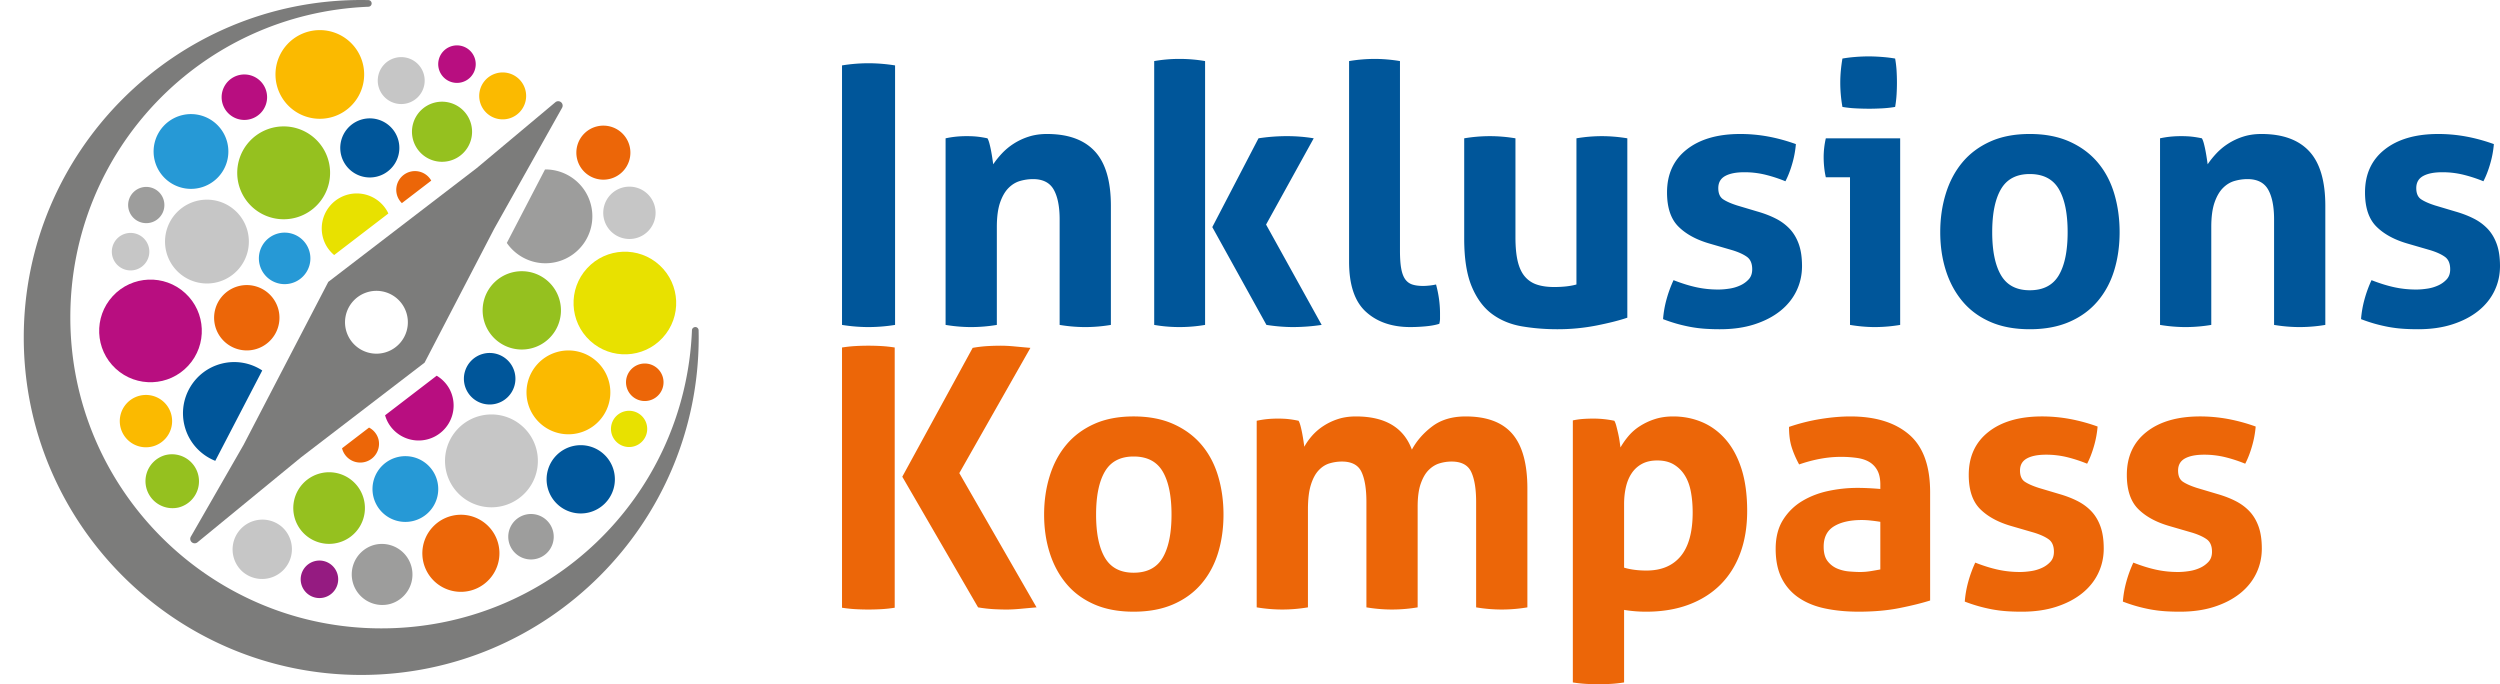
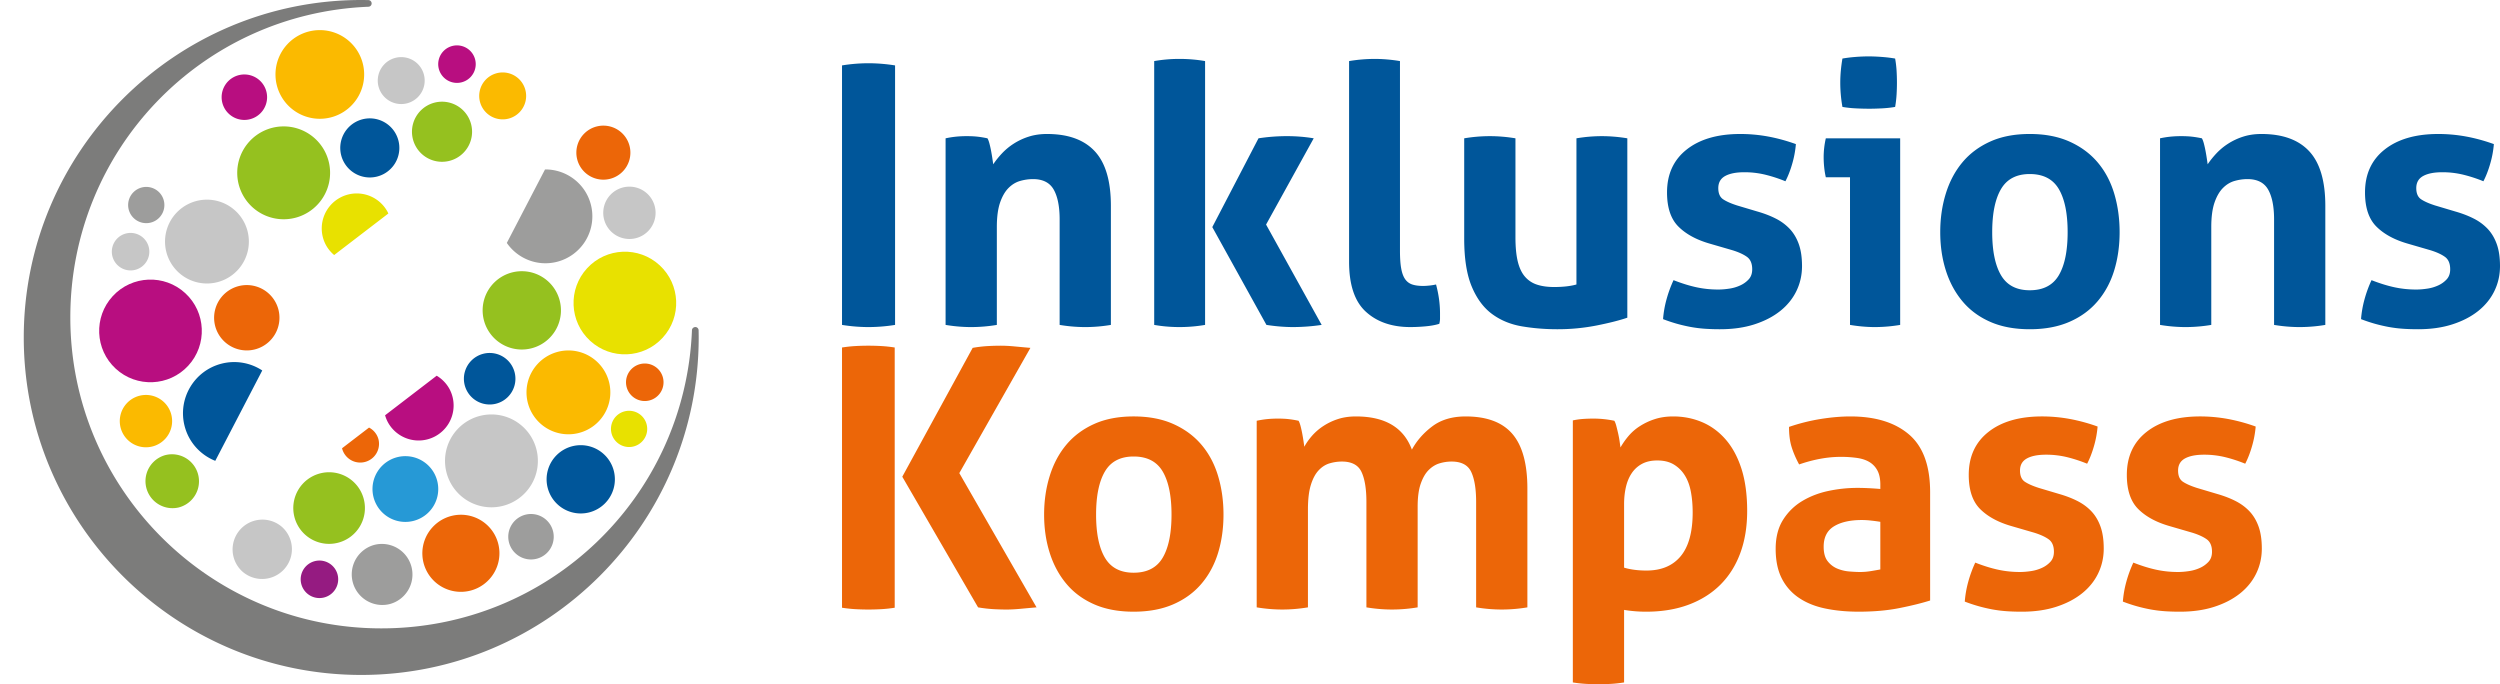
<svg xmlns="http://www.w3.org/2000/svg" width="477.96" height="130.815">
  <path fill="#00569A" d="M160.98 12.506a31.421 31.421 0 0 1 5.037-.414c1.656 0 3.357.138 5.106.414v49.611a32.33 32.33 0 0 1-5.037.414 31.83 31.83 0 0 1-5.106-.414V12.506zM180.782 26.444a18.706 18.706 0 0 1 1.932-.311 20.187 20.187 0 0 1 2.139-.103c.782 0 1.471.034 2.07.103.597.069 1.218.173 1.863.311.138.23.264.563.379 1 .115.438.218.897.311 1.38.092.483.172.955.242 1.415.068.46.126.851.172 1.173.459-.69 1.011-1.38 1.656-2.07a11.92 11.92 0 0 1 2.242-1.863 12.148 12.148 0 0 1 2.864-1.346c1.058-.345 2.231-.517 3.519-.517 4.047 0 7.095 1.104 9.142 3.312 2.047 2.208 3.071 5.682 3.071 10.419v22.77c-1.656.276-3.29.414-4.899.414-1.611 0-3.243-.138-4.899-.414V41.969c0-2.484-.38-4.392-1.138-5.727-.76-1.334-2.083-2.001-3.968-2.001a9 9 0 0 0-2.415.345c-.828.231-1.576.679-2.242 1.345-.668.668-1.208 1.599-1.622 2.795-.414 1.197-.621 2.76-.621 4.692v18.699a29.763 29.763 0 0 1-4.899.414c-1.611 0-3.243-.138-4.899-.414V26.444zM220.664 11.677a27.745 27.745 0 0 1 4.83-.414c1.656 0 3.288.138 4.899.414v50.439a28.848 28.848 0 0 1-4.899.414c-1.656 0-3.266-.137-4.83-.414V11.677zm11.108 31.74l8.832-16.974a35.796 35.796 0 0 1 5.451-.414c1.748 0 3.45.138 5.106.414l-9.108 16.491 10.626 19.182a37.516 37.516 0 0 1-5.451.414c-1.61 0-3.311-.137-5.105-.414l-10.351-18.699zM257.923 11.678a29.754 29.754 0 0 1 4.899-.414c1.563 0 3.174.138 4.83.414v36.225c0 1.426.079 2.576.241 3.45.16.874.414 1.552.759 2.035.345.484.794.818 1.346 1.001.552.184 1.242.276 2.071.276.366 0 .769-.023 1.207-.07.436-.044.861-.114 1.275-.206.506 1.887.759 3.726.759 5.52v1.001c0 .299-.046.633-.138 1-.736.229-1.621.391-2.656.483a32.893 32.893 0 0 1-2.863.138c-3.542 0-6.383-.977-8.521-2.933-2.14-1.954-3.209-5.14-3.209-9.556V11.678zM279.933 26.444a29.754 29.754 0 0 1 4.899-.414c1.609 0 3.242.138 4.898.414V45.35c0 1.886.149 3.439.448 4.657.299 1.219.76 2.186 1.381 2.898a5.07 5.07 0 0 0 2.311 1.518c.92.3 2.001.449 3.243.449 1.701 0 3.128-.16 4.278-.483V26.444a29.365 29.365 0 0 1 4.83-.414c1.608 0 3.243.138 4.898.414v34.293c-1.473.507-3.416 1-5.83 1.483a38.378 38.378 0 0 1-7.556.725c-2.346 0-4.601-.185-6.762-.552-2.163-.368-4.062-1.149-5.692-2.346-1.634-1.196-2.933-2.944-3.898-5.245-.966-2.298-1.449-5.358-1.449-9.176V26.444zM326.922 46.592c-2.577-.735-4.589-1.829-6.038-3.278-1.449-1.449-2.174-3.622-2.174-6.52 0-3.495 1.253-6.233 3.761-8.211 2.507-1.977 5.922-2.967 10.247-2.967 1.794 0 3.563.162 5.313.483 1.747.322 3.52.806 5.313 1.449a18.808 18.808 0 0 1-.691 3.726c-.367 1.288-.805 2.415-1.31 3.381a27.409 27.409 0 0 0-3.657-1.208 16.754 16.754 0 0 0-4.209-.517c-1.564 0-2.783.242-3.658.724-.873.483-1.31 1.254-1.31 2.312 0 1.012.31 1.725.931 2.139s1.507.805 2.657 1.173l3.933 1.173c1.287.369 2.449.817 3.484 1.346a9.615 9.615 0 0 1 2.656 1.966c.735.783 1.312 1.748 1.726 2.898s.621 2.553.621 4.209c0 1.702-.357 3.289-1.069 4.761-.714 1.472-1.749 2.75-3.105 3.83-1.357 1.081-3.001 1.931-4.934 2.552-1.932.621-4.117.932-6.555.932a40.77 40.77 0 0 1-3.035-.103 24.3 24.3 0 0 1-2.657-.345 31.657 31.657 0 0 1-2.519-.587 30.243 30.243 0 0 1-2.691-.897c.092-1.242.311-2.495.655-3.76a23.78 23.78 0 0 1 1.346-3.692c1.519.598 2.955 1.047 4.313 1.345 1.356.3 2.771.449 4.244.449.644 0 1.345-.057 2.104-.173a7.651 7.651 0 0 0 2.104-.621 4.98 4.98 0 0 0 1.621-1.173c.437-.483.655-1.115.655-1.897 0-1.105-.334-1.898-1-2.38-.668-.483-1.599-.908-2.795-1.277l-4.277-1.242zM353.692 33.896h-4.623a15.534 15.534 0 0 1-.311-1.898 18.745 18.745 0 0 1-.104-1.897c0-1.242.139-2.46.414-3.657h14.214v35.673a29.371 29.371 0 0 1-4.829.414c-1.519 0-3.106-.138-4.762-.414V33.896zm-1.448-13.455a26.557 26.557 0 0 1-.414-4.623c0-1.472.138-3.013.414-4.623a25.935 25.935 0 0 1 2.518-.311 32.671 32.671 0 0 1 2.45-.103c.781 0 1.632.035 2.553.103.919.069 1.771.173 2.553.311.139.783.229 1.552.276 2.311.045.759.069 1.53.069 2.312 0 .736-.024 1.495-.069 2.277a20.57 20.57 0 0 1-.276 2.346c-.782.138-1.621.23-2.519.276-.896.046-1.736.069-2.519.069a50.14 50.14 0 0 1-2.483-.069 20.626 20.626 0 0 1-2.553-.276M388.055 62.944c-2.898 0-5.417-.473-7.556-1.415-2.14-.941-3.91-2.253-5.313-3.933-1.403-1.678-2.461-3.645-3.174-5.899-.714-2.253-1.069-4.692-1.069-7.314s.355-5.082 1.069-7.383c.713-2.3 1.771-4.289 3.174-5.968 1.403-1.679 3.174-3.002 5.313-3.968 2.139-.966 4.657-1.449 7.556-1.449 2.896 0 5.427.483 7.59 1.449 2.161.966 3.955 2.289 5.382 3.968 1.425 1.679 2.484 3.668 3.175 5.968.689 2.301 1.034 4.761 1.034 7.383s-.345 5.061-1.034 7.314c-.69 2.254-1.75 4.221-3.175 5.899-1.427 1.68-3.221 2.992-5.382 3.933-2.164.943-4.694 1.415-7.59 1.415m0-7.452c2.575 0 4.427-.954 5.554-2.863 1.127-1.908 1.69-4.658 1.69-8.246s-.563-6.336-1.69-8.245c-1.127-1.909-2.979-2.864-5.554-2.864-2.531 0-4.359.955-5.486 2.864-1.127 1.909-1.69 4.657-1.69 8.245 0 3.588.563 6.338 1.69 8.246 1.126 1.91 2.954 2.863 5.486 2.863M412.962 26.444a18.706 18.706 0 0 1 1.932-.311 20.193 20.193 0 0 1 2.14-.103c.781 0 1.472.034 2.069.103.598.069 1.219.173 1.863.311.138.23.264.563.38 1 .114.438.218.897.311 1.38.091.483.172.955.241 1.415s.126.851.173 1.173c.459-.69 1.011-1.38 1.655-2.07a11.895 11.895 0 0 1 2.243-1.863 12.159 12.159 0 0 1 2.863-1.346c1.058-.345 2.23-.517 3.519-.517 4.048 0 7.096 1.104 9.143 3.312s3.07 5.682 3.07 10.419v22.77a29.76 29.76 0 0 1-4.898.414c-1.611 0-3.243-.138-4.899-.414V41.969c0-2.484-.379-4.392-1.139-5.727-.759-1.334-2.081-2.001-3.967-2.001a9 9 0 0 0-2.415.345c-.828.231-1.576.679-2.243 1.345-.667.668-1.207 1.599-1.621 2.795-.414 1.197-.621 2.76-.621 4.692v18.699a29.766 29.766 0 0 1-4.9.414c-1.609 0-3.241-.138-4.897-.414V26.444zM460.365 46.592c-2.577-.735-4.589-1.829-6.038-3.278-1.449-1.449-2.174-3.622-2.174-6.52 0-3.495 1.253-6.233 3.761-8.211 2.507-1.977 5.922-2.967 10.247-2.967 1.794 0 3.563.162 5.312.483 1.748.322 3.521.806 5.314 1.449a18.808 18.808 0 0 1-.691 3.726c-.367 1.288-.805 2.415-1.31 3.381a27.409 27.409 0 0 0-3.657-1.208 16.76 16.76 0 0 0-4.209-.517c-1.564 0-2.784.242-3.658.724-.874.483-1.31 1.254-1.31 2.312 0 1.012.31 1.725.931 2.139s1.506.805 2.657 1.173l3.933 1.173c1.287.369 2.449.817 3.484 1.346a9.615 9.615 0 0 1 2.656 1.966c.734.783 1.312 1.748 1.726 2.898s.621 2.553.621 4.209c0 1.702-.357 3.289-1.069 4.761-.714 1.472-1.75 2.75-3.105 3.83-1.357 1.081-3.001 1.931-4.934 2.552-1.932.621-4.117.932-6.555.932-1.104 0-2.117-.034-3.036-.103a24.313 24.313 0 0 1-2.656-.345 31.657 31.657 0 0 1-2.519-.587 30.243 30.243 0 0 1-2.691-.897c.092-1.242.311-2.495.655-3.76a23.78 23.78 0 0 1 1.346-3.692c1.519.598 2.955 1.047 4.313 1.345 1.356.3 2.771.449 4.244.449.643 0 1.345-.057 2.104-.173a7.651 7.651 0 0 0 2.104-.621 4.99 4.99 0 0 0 1.621-1.173c.437-.483.655-1.115.655-1.897 0-1.105-.334-1.898-1-2.38-.668-.483-1.599-.908-2.795-1.277l-4.277-1.242z" />
  <path fill="#EC6608" d="M160.98 66.437a25.676 25.676 0 0 1 2.553-.276 44.554 44.554 0 0 1 4.968 0c.828.047 1.679.138 2.553.276v49.75c-.874.138-1.725.229-2.553.275a44.772 44.772 0 0 1-4.968 0 25.969 25.969 0 0 1-2.553-.275v-49.75zm11.523 24.703l13.455-24.634a24.953 24.953 0 0 1 2.933-.345 49.352 49.352 0 0 1 2.449-.069c.782 0 1.656.047 2.622.138.966.093 1.977.184 3.036.276L183.405 90.45l14.766 25.668c-1.059.091-2.082.184-3.07.276-.99.091-1.875.138-2.657.138-.736 0-1.552-.023-2.449-.069a26.975 26.975 0 0 1-3.002-.345l-14.49-24.978zM216.731 116.945c-2.898 0-5.417-.473-7.555-1.415-2.139-.941-3.911-2.253-5.314-3.934-1.403-1.678-2.461-3.645-3.173-5.898-.714-2.253-1.07-4.692-1.07-7.314s.356-5.082 1.07-7.383c.712-2.3 1.77-4.288 3.173-5.969 1.403-1.679 3.175-3.001 5.314-3.968 2.138-.966 4.657-1.448 7.555-1.448s5.427.482 7.59 1.448c2.162.967 3.956 2.289 5.382 3.968 1.425 1.681 2.484 3.669 3.174 5.969.69 2.301 1.035 4.761 1.035 7.383s-.345 5.062-1.035 7.314c-.69 2.254-1.749 4.221-3.174 5.898-1.426 1.681-3.22 2.992-5.382 3.934-2.163.943-4.692 1.415-7.59 1.415m0-7.452c2.576 0 4.427-.954 5.555-2.863 1.126-1.908 1.69-4.658 1.69-8.246s-.564-6.336-1.69-8.245c-1.128-1.909-2.979-2.863-5.555-2.863-2.53 0-4.359.954-5.485 2.863-1.128 1.909-1.691 4.657-1.691 8.245s.563 6.338 1.691 8.246c1.126 1.909 2.955 2.863 5.485 2.863M240.26 80.444a19.267 19.267 0 0 1 1.932-.312 20.457 20.457 0 0 1 2.139-.103c.783 0 1.472.034 2.07.103.598.07 1.219.174 1.863.312.138.229.264.563.379 1 .114.438.218.896.311 1.38.092.482.173.956.242 1.415.068.46.127.851.172 1.173.368-.69.851-1.38 1.449-2.071a10.606 10.606 0 0 1 2.139-1.861 11.62 11.62 0 0 1 2.795-1.347c1.035-.344 2.197-.517 3.484-.517 5.565 0 9.131 2.116 10.695 6.348.919-1.702 2.219-3.185 3.898-4.451 1.679-1.264 3.805-1.896 6.383-1.896 4.047 0 7.025 1.116 8.936 3.347 1.908 2.231 2.863 5.715 2.863 10.453v22.701a29.766 29.766 0 0 1-4.9.414 29.76 29.76 0 0 1-4.898-.414v-20.15c0-2.482-.311-4.391-.932-5.726-.621-1.334-1.875-2.001-3.76-2.001-.783 0-1.553.115-2.312.345-.759.231-1.449.655-2.07 1.276s-1.128 1.496-1.518 2.622c-.392 1.128-.587 2.588-.587 4.382v19.251a29.751 29.751 0 0 1-4.898.414c-1.611 0-3.243-.138-4.899-.414V95.968c0-2.482-.311-4.391-.932-5.726-.621-1.334-1.875-2.001-3.761-2.001-.782 0-1.563.115-2.345.345-.783.231-1.484.68-2.105 1.346s-1.115 1.599-1.483 2.795-.552 2.76-.552 4.691v18.699c-1.656.276-3.289.414-4.899.414s-3.243-.138-4.898-.414V80.444zM300.703 80.375a13.994 13.994 0 0 1 1.897-.275 28.17 28.17 0 0 1 2.104-.069c1.287 0 2.599.138 3.933.414.139.229.265.563.38 1 .114.438.229.909.345 1.415.114.507.207 1 .276 1.482.069.484.126.887.173 1.207.413-.734.919-1.459 1.518-2.172a9.628 9.628 0 0 1 2.174-1.897 12.121 12.121 0 0 1 2.863-1.347c1.058-.344 2.23-.517 3.519-.517 1.978 0 3.83.369 5.555 1.103 1.726.738 3.231 1.854 4.52 3.348 1.287 1.496 2.288 3.37 3.002 5.624.712 2.254 1.069 4.923 1.069 8.004 0 2.99-.438 5.67-1.312 8.038-.874 2.37-2.139 4.382-3.795 6.038-1.655 1.654-3.681 2.933-6.071 3.829-2.393.897-5.106 1.346-8.143 1.346-.782 0-1.553-.034-2.312-.104a22.079 22.079 0 0 1-1.897-.24v13.868c-.874.14-1.714.231-2.519.277-.806.045-1.599.069-2.38.069a42.63 42.63 0 0 1-2.381-.069 25.152 25.152 0 0 1-2.519-.277V80.375zm9.798 28.152c1.242.368 2.667.552 4.278.552 2.852 0 5.037-.92 6.555-2.76 1.519-1.84 2.277-4.623 2.277-8.351 0-1.424-.115-2.748-.346-3.966-.23-1.219-.619-2.266-1.173-3.14a6.258 6.258 0 0 0-2.104-2.07c-.852-.506-1.897-.759-3.14-.759-1.15 0-2.128.219-2.932.655a5.46 5.46 0 0 0-1.967 1.794c-.507.76-.874 1.646-1.104 2.657s-.345 2.094-.345 3.241v12.147zM359.49 92.657c0-1.104-.186-2.001-.552-2.691-.369-.689-.874-1.229-1.519-1.621s-1.438-.655-2.38-.794a21.661 21.661 0 0 0-3.14-.207c-2.484 0-5.13.482-7.935 1.448-.646-1.194-1.128-2.321-1.45-3.381-.321-1.057-.482-2.321-.482-3.794a36.713 36.713 0 0 1 6.072-1.518c2.023-.321 3.908-.483 5.657-.483 4.784 0 8.522 1.15 11.213 3.45 2.691 2.301 4.036 5.98 4.036 11.04v20.7c-1.61.506-3.564.989-5.864 1.448-2.302.46-4.899.69-7.797.69-2.346 0-4.497-.207-6.452-.621s-3.635-1.104-5.036-2.07a9.747 9.747 0 0 1-3.243-3.726c-.759-1.519-1.139-3.381-1.139-5.589s.471-4.06 1.414-5.555a10.908 10.908 0 0 1 3.657-3.588c1.494-.897 3.162-1.541 5.002-1.933 1.84-.39 3.681-.586 5.521-.586 1.334 0 2.806.069 4.416.207v-.826zm0 7.108a31.092 31.092 0 0 0-1.794-.242 16.417 16.417 0 0 0-1.726-.104c-2.254 0-4.036.404-5.347 1.209-1.312.805-1.967 2.104-1.967 3.898 0 1.196.253 2.116.759 2.76a4.509 4.509 0 0 0 1.829 1.414 7.539 7.539 0 0 0 2.276.553c.805.068 1.507.104 2.104.104.69 0 1.381-.058 2.07-.173a95.735 95.735 0 0 0 1.794-.312v-9.107zM384.605 100.592c-2.577-.735-4.589-1.828-6.038-3.277-1.449-1.45-2.174-3.622-2.174-6.521 0-3.495 1.253-6.232 3.761-8.211 2.507-1.978 5.922-2.968 10.247-2.968 1.794 0 3.563.163 5.313.484a33.98 33.98 0 0 1 5.313 1.448 18.912 18.912 0 0 1-.69 3.727c-.368 1.288-.806 2.415-1.311 3.38a27.7 27.7 0 0 0-3.657-1.208 16.8 16.8 0 0 0-4.209-.516c-1.564 0-2.783.241-3.657.723-.874.484-1.311 1.254-1.311 2.313 0 1.013.311 1.726.931 2.14.621.414 1.507.804 2.657 1.173l3.933 1.172c1.287.37 2.449.818 3.484 1.347s1.92 1.185 2.656 1.967c.735.782 1.313 1.748 1.726 2.896.414 1.151.621 2.554.621 4.209 0 1.702-.357 3.289-1.069 4.762-.713 1.473-1.749 2.75-3.105 3.83-1.356 1.081-3.001 1.932-4.934 2.553-1.932.621-4.117.932-6.555.932-1.104 0-2.116-.035-3.035-.104a24.3 24.3 0 0 1-2.657-.345 30.81 30.81 0 0 1-2.519-.588 29.896 29.896 0 0 1-2.691-.896c.092-1.242.311-2.495.656-3.761a23.589 23.589 0 0 1 1.345-3.691c1.519.597 2.955 1.047 4.313 1.344 1.356.301 2.771.45 4.244.45.644 0 1.345-.058 2.104-.173a7.651 7.651 0 0 0 2.104-.621 4.98 4.98 0 0 0 1.621-1.173c.437-.484.655-1.115.655-1.898 0-1.104-.334-1.896-1-2.38-.668-.482-1.599-.907-2.795-1.276l-4.277-1.243zM414.828 100.592c-2.577-.735-4.589-1.828-6.038-3.277-1.449-1.45-2.174-3.622-2.174-6.521 0-3.495 1.253-6.232 3.761-8.211 2.507-1.978 5.922-2.968 10.247-2.968 1.794 0 3.563.163 5.313.484a34.01 34.01 0 0 1 5.313 1.448 18.844 18.844 0 0 1-.691 3.727c-.367 1.288-.805 2.415-1.31 3.38a27.7 27.7 0 0 0-3.657-1.208 16.8 16.8 0 0 0-4.209-.516c-1.564 0-2.783.241-3.658.723-.873.484-1.31 1.254-1.31 2.313 0 1.013.31 1.726.931 2.14s1.507.804 2.657 1.173l3.933 1.172c1.287.37 2.449.818 3.484 1.347s1.92 1.185 2.656 1.967c.735.782 1.312 1.748 1.726 2.896.414 1.151.621 2.554.621 4.209 0 1.702-.357 3.289-1.069 4.762-.714 1.473-1.749 2.75-3.105 3.83-1.357 1.081-3.001 1.932-4.934 2.553-1.932.621-4.117.932-6.555.932-1.104 0-2.117-.035-3.035-.104a24.3 24.3 0 0 1-2.657-.345 30.81 30.81 0 0 1-2.519-.588 29.896 29.896 0 0 1-2.691-.896 19.94 19.94 0 0 1 .655-3.761 23.695 23.695 0 0 1 1.346-3.691c1.519.597 2.955 1.047 4.313 1.344 1.356.301 2.771.45 4.244.45.644 0 1.345-.058 2.104-.173a7.651 7.651 0 0 0 2.104-.621 4.98 4.98 0 0 0 1.621-1.173c.437-.484.655-1.115.655-1.898 0-1.104-.334-1.896-1-2.38-.668-.482-1.599-.907-2.795-1.276l-4.277-1.243z" />
  <path fill="#B80E80" d="M42.896 20.651a4.345 4.345 0 1 1 7.644-4.136 4.345 4.345 0 0 1-7.644 4.136" />
  <path fill="#EC6608" d="M41.744 63.824a6.247 6.247 0 1 1 10.987-5.944 6.247 6.247 0 0 1-10.987 5.944" />
  <path fill="#00569A" d="M65.767 31.029a5.649 5.649 0 1 1 9.936-5.376 5.649 5.649 0 0 1-9.936 5.376" />
  <path fill="#C6C6C6" d="M34.184 52.124A8.014 8.014 0 1 1 45.04 40.333a8.014 8.014 0 0 1-10.856 11.791" />
  <path fill="#FBBA00" d="M24.514 84.192a5.003 5.003 0 1 1 6.779-7.362 5.003 5.003 0 1 1-6.779 7.362M55.488 20.547A8.477 8.477 0 1 1 66.971 8.076a8.477 8.477 0 0 1-11.483 12.471" />
  <path fill="#B80E80" d="M22.124 70.486c-3.987-3.671-4.243-9.879-.572-13.866 3.671-3.987 9.879-4.243 13.866-.572 3.987 3.67 4.243 9.878.572 13.866-3.671 3.987-9.879 4.243-13.866.572" />
  <path fill="#95C11F" d="M48.266 39.616a8.877 8.877 0 1 1 12.026-13.06 8.877 8.877 0 0 1-12.026 13.06" />
  <path fill="#FBBA00" d="M93.066 21.637a4.486 4.486 0 1 1 6.077-6.601 4.486 4.486 0 0 1-6.077 6.601" />
  <path fill="#C6C6C6" d="M73.669 18.707a4.486 4.486 0 1 1 6.077-6.601 4.486 4.486 0 0 1-6.077 6.601" />
  <path fill="#95C11F" d="M34.147 97.022a5.166 5.166 0 0 1-2.535-10.014 5.164 5.164 0 1 1 2.535 10.014" />
  <path fill="#9D9D9C" d="M28.813 42.558a3.464 3.464 0 1 1-1.7-6.717 3.464 3.464 0 0 1 1.7 6.717" />
  <path fill="#B80E80" d="M88.246 15.738a3.585 3.585 0 1 1-1.76-6.951 3.585 3.585 0 0 1 1.76 6.951" />
  <path fill="#C6C6C6" d="M25.844 51.591a3.585 3.585 0 1 1-1.759-6.951 3.585 3.585 0 0 1 1.759 6.951" />
-   <path fill="#2699D6" d="M55.627 54.172a4.924 4.924 0 1 1-2.417-9.547 4.924 4.924 0 0 1 2.417 9.547M38.342 35.87a7.147 7.147 0 1 1-3.508-13.856 7.147 7.147 0 0 1 3.508 13.856" />
  <path fill="#95C11F" d="M85.918 30.757a5.745 5.745 0 1 1-2.82-11.139 5.745 5.745 0 0 1 2.82 11.139" />
  <path fill="#9D9D9C" d="M105.341 100.548a4.346 4.346 0 1 1-7.646 4.135 4.346 4.346 0 0 1 7.646-4.135" />
  <path fill="#95C11F" d="M106.343 55.775A7.486 7.486 0 1 1 93.175 62.9a7.486 7.486 0 0 1 13.168-7.125" />
  <path fill="#2699D6" d="M83.029 90.505a6.285 6.285 0 1 1-11.056 5.982 6.285 6.285 0 0 1 11.056-5.982" />
  <path fill="#FBBA00" d="M114.053 69.075a8.014 8.014 0 1 1-10.857 11.79 8.014 8.014 0 0 1 10.857-11.79" />
  <path fill="#C6C6C6" d="M123.723 37.007a5.003 5.003 0 1 1-6.777 7.362 5.003 5.003 0 0 1 6.777-7.362" />
  <path fill="#EC6608" d="M93.108 100.357a7.36 7.36 0 0 1 .43 10.402 7.362 7.362 0 1 1-10.833-9.972 7.363 7.363 0 0 1 10.403-.43" />
  <path fill="#E8E100" d="M126.112 50.713c3.987 3.671 4.244 9.879.572 13.866-3.671 3.988-9.879 4.244-13.865.572-3.988-3.67-4.244-9.878-.573-13.866 3.671-3.987 9.879-4.243 13.866-.572" />
  <path fill="#C6C6C6" d="M99.97 81.583c3.606 3.319 3.838 8.936.518 12.542a8.877 8.877 0 1 1-.518-12.542M53.971 100.794a5.702 5.702 0 1 1-7.725 8.39 5.703 5.703 0 0 1 7.725-8.39" />
  <path fill="#EC6608" d="M114.089 24.177a5.165 5.165 0 1 1 2.534 10.015 5.165 5.165 0 0 1-2.534-10.015" />
  <path fill="#E8E100" d="M119.423 78.642a3.464 3.464 0 1 1 1.7 6.717 3.464 3.464 0 0 1-1.7-6.717" />
  <path fill="#951B81" d="M60.192 107.279a3.585 3.585 0 1 1 1.76 6.951 3.585 3.585 0 0 1-1.76-6.951" />
  <path fill="#EC6608" d="M122.392 69.608a3.584 3.584 0 0 1 4.355 2.596 3.586 3.586 0 1 1-4.355-2.596" />
  <path fill="#9D9D9C" d="M71.659 104.148a5.847 5.847 0 0 1 2.87 11.335 5.846 5.846 0 0 1-2.87-11.335" />
  <path fill="#00569A" d="M92.408 67.633a4.925 4.925 0 1 1 2.416 9.55 4.925 4.925 0 0 1-2.416-9.55M109.427 85.311a6.527 6.527 0 1 1 3.203 12.655 6.527 6.527 0 0 1-3.203-12.655" />
  <path fill="#95C11F" d="M61.24 90.495a6.846 6.846 0 0 1 8.318 4.957 6.845 6.845 0 0 1-4.958 8.317 6.845 6.845 0 0 1-8.318-4.957 6.846 6.846 0 0 1 4.958-8.317" />
-   <path fill="#7C7C7B" d="M106.724 19.35h-.005l-.024.001h-.001a.843.843 0 0 0-.523.201L91.156 32.127 62.767 53.889 46.554 85.071l-10.069 17.53a.847.847 0 0 0 1.273 1.077L57.577 87.42l23.596-18.087 13.315-25.611 12.945-23.064a.846.846 0 0 0-.709-1.308M76.571 65.472a6.005 6.005 0 0 1-8.462.74 6.006 6.006 0 1 1 7.722-9.202 6.006 6.006 0 0 1 .74 8.462" />
  <path fill="#7C7C7B" d="M133.563 63.146a.637.637 0 0 0-.629-.623c-.353.022-.628.268-.642.61-1.302 31.964-27.392 57.002-59.396 57.002-32.781 0-59.451-26.669-59.451-59.45 0-32.005 25.039-58.095 57.003-59.396a.636.636 0 0 0-.013-1.271C69.978.008 69.521 0 69.062 0 33.486 0 4.543 28.944 4.543 64.52c0 35.575 28.943 64.518 64.519 64.518 35.575 0 64.518-28.943 64.518-64.518 0-.46-.008-.917-.017-1.374" />
  <path fill="#E8E100" d="M74.065 40.445a6.692 6.692 0 0 0-11.771 6.369 6.655 6.655 0 0 0 1.593 1.944l10.357-7.938c-.057-.126-.113-.253-.179-.375" />
-   <path fill="#EC6608" d="M78.466 32.819a3.585 3.585 0 0 0-2.596 4.356c.166.657.513 1.216.963 1.66l5.616-4.305a3.574 3.574 0 0 0-3.983-1.711" />
  <path fill="#00569A" d="M42.379 69.521c-5.245 1.328-8.42 6.655-7.093 11.899.801 3.162 3.057 5.562 5.869 6.687l8.984-17.279a9.753 9.753 0 0 0-7.76-1.307" />
  <path fill="#B80E80" d="M73.622 79.394c.131.463.311.92.55 1.36a6.692 6.692 0 0 0 11.771-6.369 6.651 6.651 0 0 0-2.456-2.554l-.251.192-9.614 7.371z" />
  <path fill="#EC6608" d="M65.415 85.784a3.586 3.586 0 0 0 6.952-1.759 3.563 3.563 0 0 0-1.812-2.28l-5.153 3.949c.007.03.005.06.013.09" />
  <path fill="#9D9D9C" d="M104.199 32.395l-7.304 14.049c2.068 3 5.845 4.559 9.584 3.613a8.972 8.972 0 0 0 6.496-10.9c-1.036-4.094-4.733-6.801-8.776-6.762" />
</svg>